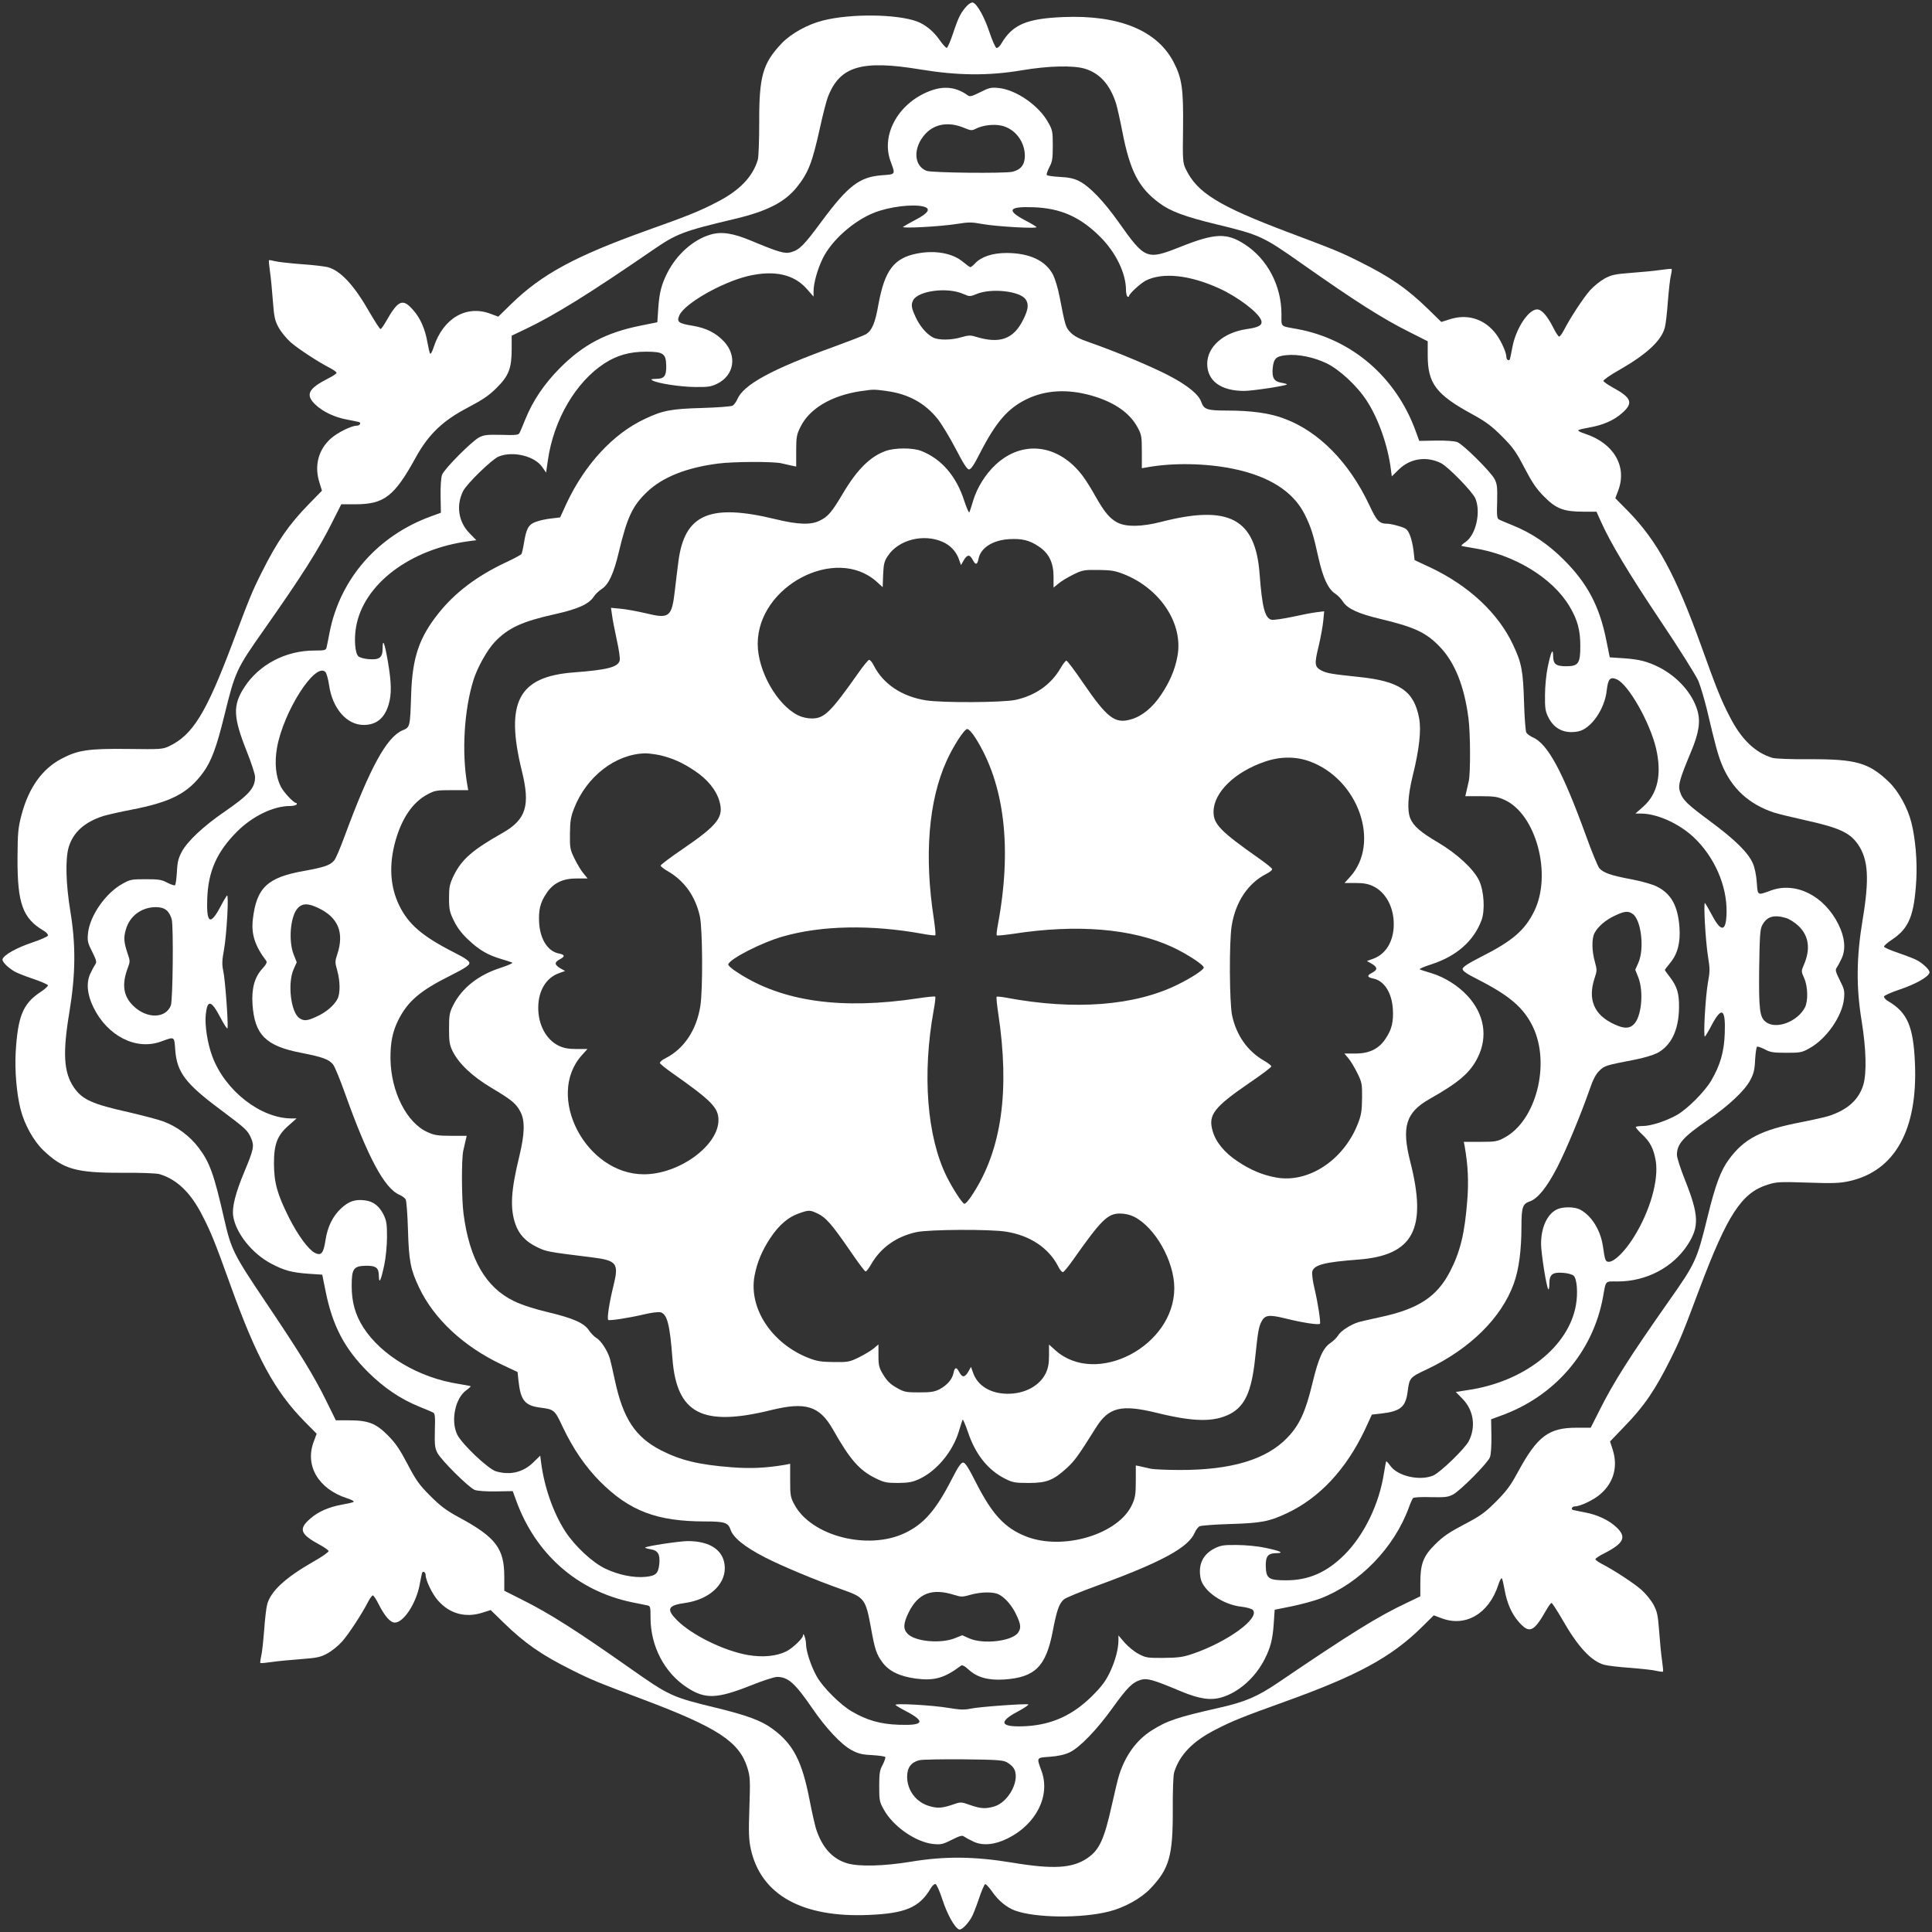
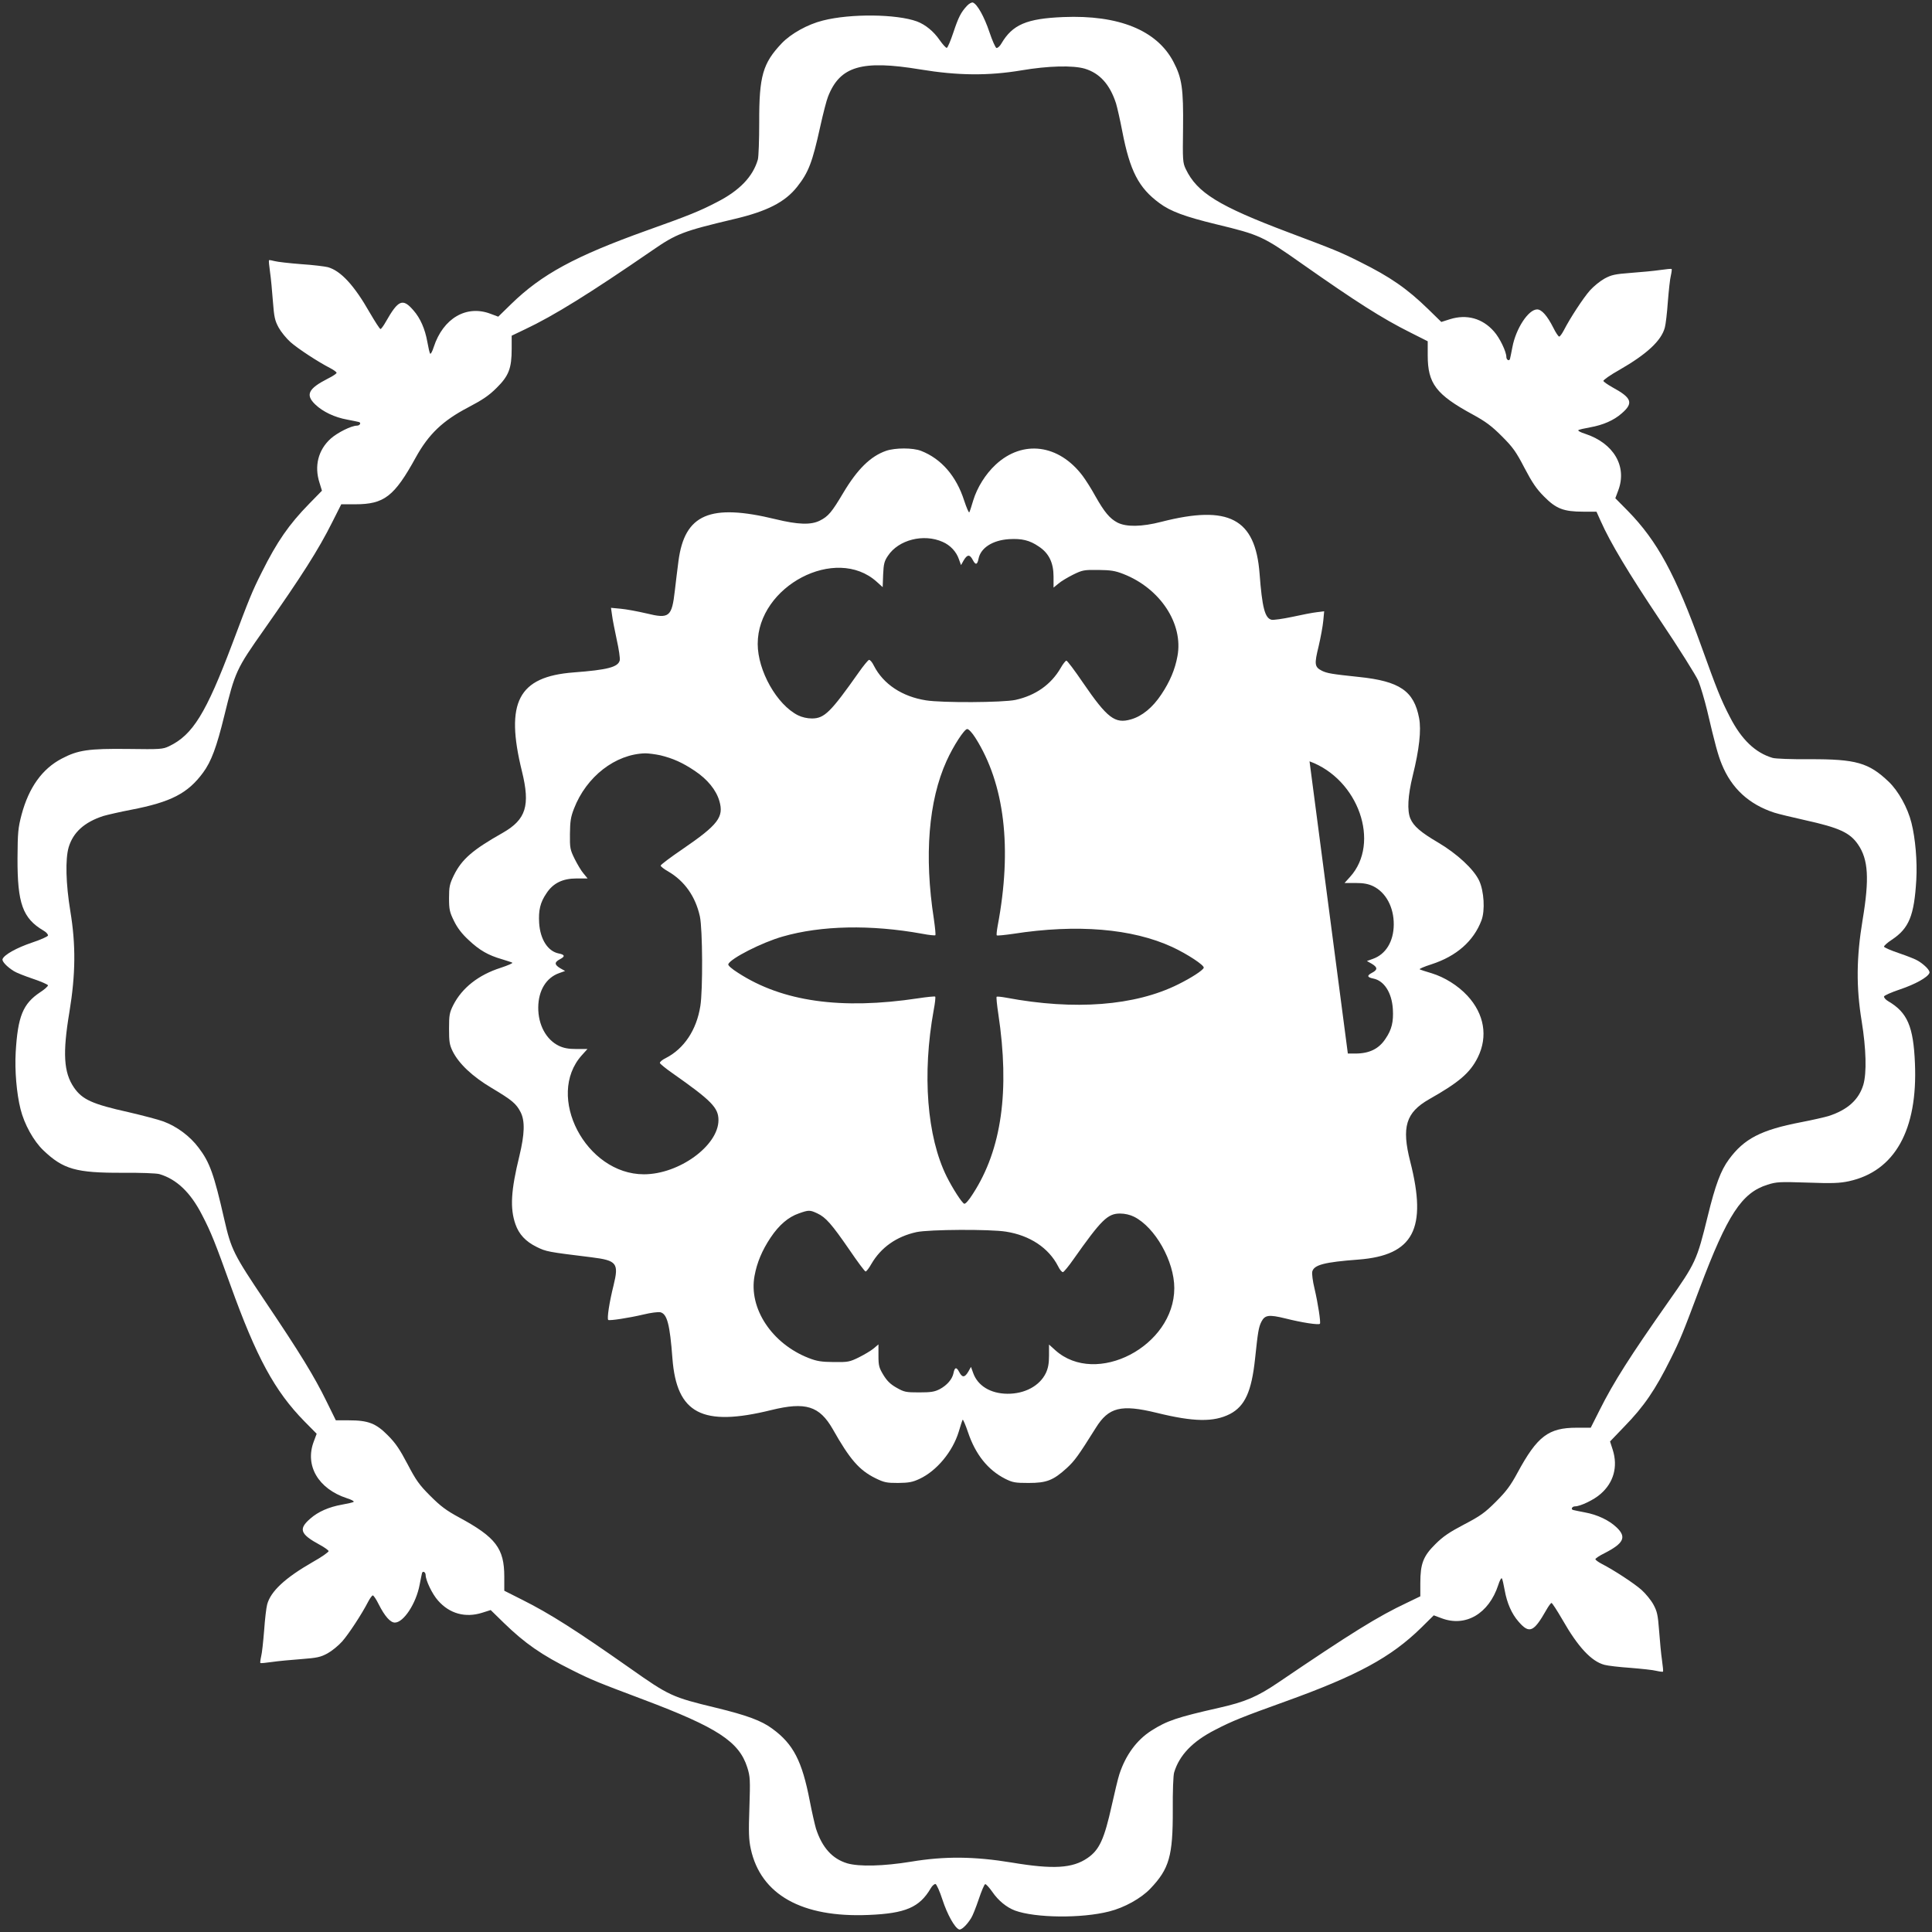
<svg xmlns="http://www.w3.org/2000/svg" version="1.0" width="1280pt" height="1280pt" viewBox="0 0 1280 1280" preserveAspectRatio="xMidYMid meet">
  <rect x="0" y="0" width="1280" height="1280" fill="#333333" stroke="none" />
  <g transform="translate(0,1280) scale(0.1,-0.1)" fill="#ffffff" stroke="none">
    <path d="M6407 12762 c-41 -44 -57 -76 -91 -178 -18 -54 -37 -99 -43 -101 -5 -2 -27 22 -48 52 -39 57 -94 102 -150 123 -134 49 -439 53 -623 6 -101 -25 -212 -87 -273 -151 -125 -132 -150 -216 -149 -523 0 -118 -4 -229 -9 -247 -33 -114 -122 -206 -271 -282 -113 -59 -187 -89 -465 -188 -477 -171 -697 -291 -899 -488 l-85 -83 -51 19 c-160 61 -314 -30 -376 -219 -9 -29 -20 -50 -24 -45 -4 4 -12 40 -19 79 -15 84 -46 156 -92 208 -71 82 -100 70 -183 -76 -15 -27 -31 -48 -35 -48 -5 0 -37 50 -72 110 -102 179 -191 276 -277 300 -20 5 -100 15 -178 20 -77 6 -156 15 -174 20 -19 5 -35 8 -38 6 -2 -2 1 -37 7 -78 6 -40 14 -127 19 -194 8 -105 13 -128 38 -174 16 -29 51 -72 79 -97 50 -44 183 -131 263 -172 23 -12 42 -26 42 -31 0 -5 -26 -23 -59 -39 -129 -66 -149 -107 -82 -171 50 -48 128 -85 211 -100 36 -7 71 -14 78 -16 17 -5 6 -24 -13 -24 -37 0 -129 -46 -174 -86 -83 -75 -110 -182 -74 -293 l16 -52 -85 -87 c-134 -137 -212 -250 -313 -452 -65 -129 -82 -172 -196 -475 -174 -461 -262 -604 -419 -679 -42 -20 -58 -21 -270 -18 -262 3 -333 -7 -441 -64 -130 -68 -218 -192 -266 -371 -23 -88 -26 -117 -27 -288 -1 -301 34 -399 173 -481 18 -10 30 -25 29 -32 -2 -7 -49 -28 -106 -47 -101 -34 -184 -80 -195 -109 -6 -14 28 -51 75 -80 15 -10 71 -32 124 -50 54 -18 100 -38 102 -44 1 -5 -22 -27 -52 -46 -114 -76 -148 -159 -162 -397 -7 -121 6 -274 32 -377 25 -101 87 -212 151 -273 132 -126 217 -150 523 -149 118 1 229 -3 247 -9 114 -34 206 -122 282 -271 59 -113 88 -187 188 -465 172 -478 293 -701 489 -901 l82 -83 -19 -51 c-61 -160 30 -314 219 -376 29 -9 50 -20 45 -24 -4 -4 -40 -12 -79 -19 -84 -15 -156 -46 -208 -92 -80 -69 -68 -103 63 -174 30 -16 56 -35 58 -41 2 -6 -46 -40 -107 -74 -181 -104 -277 -193 -300 -280 -6 -22 -15 -99 -20 -172 -6 -73 -14 -151 -20 -173 -5 -22 -7 -41 -5 -43 2 -2 36 1 77 7 40 6 127 14 194 19 105 8 128 13 174 38 29 16 72 51 97 79 44 50 131 183 172 263 12 23 26 42 31 42 5 0 23 -26 39 -59 40 -79 77 -121 107 -121 58 0 141 127 164 250 7 36 14 71 16 78 5 17 24 6 24 -13 0 -35 44 -127 82 -169 76 -87 181 -116 292 -81 l57 18 87 -85 c141 -137 251 -213 452 -313 129 -65 172 -82 475 -196 488 -184 632 -278 686 -449 19 -60 20 -81 14 -265 -6 -164 -4 -213 9 -274 66 -304 339 -457 781 -438 244 10 337 50 411 176 10 18 25 30 32 29 7 -2 28 -48 46 -104 32 -98 81 -186 110 -197 14 -6 51 28 80 75 10 15 32 71 50 124 18 54 37 99 43 101 5 2 27 -22 48 -52 39 -57 94 -102 150 -123 134 -49 439 -53 623 -6 101 25 212 87 273 151 126 132 150 217 149 523 -1 118 3 229 9 247 34 114 122 206 271 282 113 59 187 88 465 188 478 172 701 293 901 489 l83 82 51 -19 c160 -61 314 30 376 219 9 29 20 50 24 45 4 -4 12 -40 19 -79 15 -84 46 -156 92 -208 71 -82 100 -70 183 76 15 27 31 48 35 48 5 0 37 -50 72 -110 103 -181 192 -277 279 -300 22 -6 99 -15 172 -20 73 -6 151 -14 173 -20 22 -5 41 -7 43 -5 2 2 -1 36 -7 77 -6 40 -14 127 -19 194 -8 105 -13 128 -38 174 -16 29 -51 72 -79 97 -50 44 -183 131 -263 172 -23 12 -42 26 -42 31 0 5 26 23 59 39 129 66 149 107 82 171 -50 48 -128 85 -211 100 -36 7 -71 14 -78 16 -17 5 -6 24 13 24 35 0 127 44 169 82 87 75 116 181 81 292 l-18 56 94 98 c131 134 207 246 308 450 61 122 80 168 192 467 184 488 278 632 449 686 60 19 81 20 265 14 164 -6 213 -4 274 9 304 66 457 339 438 781 -10 244 -50 337 -176 411 -18 10 -30 25 -29 32 2 7 49 28 106 47 101 34 184 80 195 109 6 14 -28 51 -75 80 -15 10 -71 32 -124 50 -54 18 -100 38 -102 44 -1 5 22 27 52 46 114 76 148 159 162 397 7 121 -6 274 -32 377 -25 101 -87 212 -151 273 -132 126 -217 150 -523 149 -118 -1 -229 3 -247 9 -114 34 -206 122 -282 271 -59 113 -88 187 -188 465 -172 478 -293 701 -489 901 l-82 83 19 51 c61 160 -30 314 -219 376 -29 9 -50 20 -45 24 4 4 40 12 79 19 84 15 156 46 208 92 80 69 68 103 -63 174 -30 17 -56 35 -58 41 -2 6 46 40 107 74 181 104 277 193 300 280 6 22 15 99 20 172 6 73 14 151 20 173 5 22 7 41 5 43 -2 2 -36 -1 -77 -7 -40 -6 -127 -14 -194 -19 -105 -8 -128 -13 -174 -38 -29 -16 -72 -51 -97 -79 -44 -50 -131 -183 -172 -263 -12 -23 -26 -42 -31 -42 -5 0 -23 26 -39 59 -40 79 -77 121 -107 121 -58 0 -141 -127 -164 -250 -7 -36 -14 -71 -16 -78 -5 -17 -24 -6 -24 13 0 35 -44 127 -82 169 -76 87 -181 116 -292 81 l-57 -18 -87 85 c-141 137 -251 213 -452 313 -129 65 -172 82 -475 196 -461 174 -604 262 -679 419 -20 42 -21 58 -18 270 3 262 -7 333 -64 441 -110 209 -363 311 -729 296 -244 -10 -337 -50 -411 -176 -10 -18 -25 -30 -32 -29 -7 2 -28 49 -47 106 -34 101 -80 184 -109 195 -7 3 -25 -6 -39 -21z m-310 -422 c248 -41 451 -43 671 -6 177 30 340 34 419 11 99 -30 166 -104 207 -230 8 -27 27 -110 41 -183 51 -265 109 -377 247 -478 72 -54 170 -90 376 -140 290 -70 309 -79 570 -263 356 -250 528 -360 714 -453 l117 -59 0 -93 c0 -187 55 -260 298 -392 86 -47 125 -76 193 -144 73 -73 94 -102 150 -210 51 -97 79 -139 130 -190 80 -81 130 -100 260 -100 l87 0 28 -62 c63 -142 182 -341 394 -658 124 -184 237 -365 253 -401 15 -37 41 -125 58 -195 53 -226 72 -296 97 -357 65 -160 180 -266 348 -321 28 -9 120 -31 205 -50 225 -50 296 -82 350 -161 68 -99 76 -226 30 -501 -41 -248 -43 -443 -6 -669 30 -185 34 -344 11 -422 -30 -99 -104 -166 -230 -207 -27 -8 -110 -27 -183 -41 -265 -51 -377 -109 -478 -247 -53 -72 -89 -167 -140 -376 -72 -293 -79 -309 -263 -570 -250 -356 -360 -528 -453 -714 l-59 -117 -93 0 c-187 0 -261 -56 -392 -298 -47 -87 -75 -124 -144 -193 -73 -73 -103 -94 -210 -150 -97 -51 -139 -79 -190 -130 -81 -80 -100 -130 -100 -259 l0 -87 -87 -42 c-194 -91 -372 -202 -857 -531 -136 -92 -217 -127 -391 -166 -278 -63 -343 -85 -447 -151 -97 -62 -170 -161 -212 -289 -9 -27 -31 -120 -50 -205 -50 -225 -82 -296 -161 -350 -99 -68 -226 -76 -501 -30 -249 41 -444 43 -667 6 -183 -30 -345 -34 -424 -11 -99 30 -166 104 -207 230 -8 28 -27 110 -41 183 -51 265 -109 377 -247 478 -72 54 -170 90 -376 140 -290 70 -309 79 -570 263 -356 250 -528 360 -714 453 l-117 59 0 93 c0 187 -56 261 -298 392 -87 47 -124 75 -193 144 -73 73 -94 103 -150 210 -51 97 -79 139 -130 190 -79 80 -130 100 -259 100 l-86 0 -60 122 c-83 170 -179 326 -406 663 -213 317 -227 345 -274 550 -67 294 -95 374 -169 471 -57 76 -142 140 -233 174 -32 12 -135 39 -229 61 -243 54 -309 84 -364 164 -68 99 -76 226 -30 501 41 249 43 444 6 667 -30 183 -34 345 -11 424 30 99 104 166 230 207 28 8 110 27 183 41 265 51 377 109 478 247 53 72 89 167 140 376 72 293 79 309 263 570 250 356 360 528 453 714 l59 117 92 0 c192 0 259 51 402 311 85 154 179 243 345 330 97 51 139 79 190 130 81 80 100 130 100 259 l0 87 88 42 c191 90 432 240 842 522 162 112 204 128 545 209 217 51 336 112 416 213 76 96 101 162 153 398 19 86 42 176 52 200 79 202 224 244 611 180z" />
-     <path d="M6174 12202 c-214 -74 -339 -287 -275 -467 34 -94 37 -89 -55 -96 -149 -11 -224 -68 -400 -305 -119 -161 -146 -188 -203 -205 -41 -12 -82 0 -264 76 -122 51 -197 62 -269 41 -114 -33 -225 -131 -288 -256 -38 -76 -52 -130 -59 -235 l-6 -90 -114 -23 c-226 -46 -377 -125 -532 -281 -104 -105 -179 -216 -229 -340 -17 -42 -34 -83 -39 -91 -6 -12 -29 -14 -118 -11 -95 2 -116 0 -149 -17 -49 -26 -229 -207 -245 -247 -7 -18 -11 -76 -10 -141 l2 -111 -63 -23 c-354 -128 -604 -413 -674 -768 -8 -42 -17 -87 -20 -99 -4 -21 -10 -23 -82 -23 -189 0 -366 -93 -463 -243 -78 -120 -75 -197 17 -428 30 -75 54 -150 54 -167 0 -73 -41 -119 -207 -233 -134 -92 -241 -192 -278 -261 -23 -43 -30 -68 -33 -136 -3 -45 -8 -85 -13 -87 -4 -3 -27 5 -51 17 -36 20 -58 23 -143 23 -92 0 -104 -2 -153 -30 -112 -61 -217 -212 -229 -328 -5 -51 -2 -64 28 -123 27 -54 31 -69 21 -82 -7 -10 -22 -37 -33 -61 -29 -61 -22 -141 21 -227 93 -188 281 -284 445 -225 94 34 89 37 96 -55 11 -149 68 -224 304 -399 167 -125 177 -135 200 -189 20 -48 16 -71 -46 -219 -59 -141 -83 -236 -74 -294 17 -113 126 -249 252 -315 87 -46 137 -59 248 -67 l90 -6 23 -114 c46 -226 125 -377 281 -532 105 -104 216 -179 340 -229 42 -17 83 -34 91 -39 12 -6 14 -29 11 -118 -2 -95 0 -116 17 -149 26 -49 207 -229 247 -245 18 -7 76 -11 141 -10 l111 2 23 -63 c128 -354 406 -598 765 -673 44 -9 90 -18 103 -21 21 -4 22 -10 22 -82 0 -189 93 -366 243 -463 120 -78 197 -75 428 17 75 30 150 54 167 54 73 0 119 -41 233 -207 92 -134 192 -241 261 -278 43 -23 68 -30 136 -33 45 -3 85 -8 87 -13 3 -4 -5 -27 -17 -51 -20 -36 -23 -58 -23 -143 0 -92 2 -104 30 -153 61 -112 212 -217 328 -229 51 -5 64 -2 123 28 54 27 69 31 82 21 10 -7 37 -22 61 -33 61 -29 141 -22 227 21 188 93 284 281 225 445 -34 94 -37 89 55 96 55 4 98 14 130 29 68 32 183 152 286 296 96 133 130 168 187 185 41 12 81 1 264 -76 122 -51 197 -62 269 -41 114 33 225 131 288 256 38 76 52 130 59 235 l6 90 114 23 c63 13 148 36 190 52 260 100 489 337 586 605 10 28 22 54 27 60 5 5 54 8 117 6 93 -2 114 0 147 17 49 26 229 207 245 247 7 18 11 76 10 141 l-2 111 63 23 c358 128 611 422 678 785 21 116 11 105 98 105 189 0 366 93 463 243 78 120 75 197 -17 428 -30 75 -54 150 -54 167 0 73 41 119 207 233 134 92 241 192 278 261 23 43 30 68 33 136 3 45 8 85 13 87 4 3 27 -5 51 -17 36 -20 58 -23 143 -23 92 0 104 2 153 30 112 61 217 212 229 328 5 51 2 64 -28 123 -27 54 -31 69 -21 82 7 10 22 37 33 61 29 61 22 141 -21 227 -93 188 -281 284 -445 225 -94 -34 -89 -37 -96 54 -3 46 -14 99 -26 125 -31 71 -116 155 -279 276 -161 119 -188 146 -205 203 -12 41 0 82 76 264 51 122 62 197 41 269 -33 114 -131 225 -256 288 -76 38 -130 52 -235 59 l-90 6 -23 114 c-45 225 -125 376 -281 532 -105 105 -214 178 -340 229 -42 17 -83 34 -91 39 -12 6 -14 29 -11 118 2 95 0 116 -17 149 -26 49 -207 229 -247 245 -18 7 -76 11 -141 10 l-111 -2 -23 63 c-130 359 -422 611 -785 678 -116 21 -105 11 -105 98 0 189 -93 366 -243 463 -120 78 -197 75 -428 -17 -222 -88 -233 -83 -407 163 -101 142 -192 237 -262 273 -33 17 -68 25 -128 28 -45 2 -85 8 -87 13 -3 4 5 27 17 51 20 36 23 58 23 143 0 92 -2 104 -30 153 -61 112 -212 217 -328 229 -51 5 -64 2 -123 -28 -54 -27 -69 -31 -82 -21 -72 53 -151 64 -238 34z m218 -251 c39 -16 47 -17 71 -5 45 24 118 33 170 22 90 -19 156 -104 157 -199 0 -60 -26 -93 -82 -107 -54 -12 -533 -7 -569 6 -86 33 -91 153 -10 243 63 70 159 85 263 40z m-272 -520 c49 -13 31 -43 -52 -86 -42 -22 -80 -44 -85 -48 -12 -12 246 2 354 19 81 13 100 13 170 0 93 -17 372 -33 360 -20 -5 5 -38 25 -75 44 -126 67 -110 93 53 87 182 -6 312 -64 445 -197 103 -103 170 -241 170 -352 0 -20 5 -40 10 -43 6 -3 10 -2 10 3 0 15 74 83 111 103 111 56 289 38 485 -51 124 -56 264 -162 280 -213 10 -30 -15 -46 -94 -57 -156 -22 -264 -117 -264 -231 1 -114 92 -179 246 -179 58 1 272 33 282 43 3 2 -13 7 -35 11 -50 8 -65 32 -59 98 7 63 22 78 90 85 79 8 181 -13 267 -54 85 -41 202 -149 266 -248 77 -118 140 -296 160 -455 l6 -46 48 47 c76 73 184 88 279 40 49 -26 208 -189 227 -234 37 -90 4 -238 -64 -287 -18 -12 -31 -24 -29 -26 2 -2 37 -8 78 -15 270 -41 528 -198 640 -389 52 -88 70 -156 70 -261 0 -114 -13 -133 -93 -133 -69 0 -87 14 -87 68 -1 58 -14 30 -36 -74 -10 -47 -18 -130 -18 -185 -1 -85 2 -107 22 -147 39 -78 107 -111 197 -94 85 16 177 147 190 272 9 78 23 93 69 72 77 -37 216 -283 257 -453 41 -174 12 -305 -85 -390 l-51 -45 36 0 c107 0 253 -66 350 -157 138 -130 221 -321 218 -496 -2 -129 -34 -137 -94 -25 -23 43 -45 81 -49 85 -11 12 3 -249 20 -354 13 -81 13 -100 0 -170 -17 -93 -33 -372 -20 -360 5 5 25 38 44 75 67 126 93 110 87 -53 -4 -123 -30 -212 -89 -313 -43 -74 -159 -190 -228 -229 -71 -40 -172 -73 -225 -73 -23 0 -44 -3 -47 -6 -3 -3 14 -24 39 -47 56 -52 79 -97 93 -180 20 -127 -39 -332 -143 -499 -81 -131 -172 -202 -191 -152 -4 9 -11 48 -16 86 -16 109 -76 205 -153 245 -38 19 -117 19 -155 -1 -63 -33 -102 -120 -102 -227 0 -62 36 -289 48 -301 4 -4 7 13 7 38 0 61 21 77 93 71 29 -2 60 -11 68 -19 22 -21 29 -114 15 -194 -48 -277 -344 -510 -719 -564 l-77 -12 46 -47 c73 -76 88 -185 40 -279 -26 -50 -189 -208 -236 -228 -90 -37 -235 -4 -284 65 -13 18 -25 31 -27 29 -2 -2 -8 -37 -15 -78 -31 -203 -130 -408 -260 -539 -118 -118 -238 -171 -389 -171 -115 0 -132 12 -134 94 -1 67 15 86 73 86 53 1 22 15 -79 36 -47 10 -130 18 -185 18 -85 1 -107 -2 -147 -22 -78 -39 -111 -107 -94 -197 16 -85 147 -177 272 -190 35 -4 69 -14 75 -22 46 -55 -168 -211 -399 -290 -65 -22 -95 -26 -192 -27 -107 -1 -119 1 -166 26 -29 15 -70 49 -93 75 l-41 48 0 -32 c0 -58 -21 -137 -57 -213 -28 -58 -55 -94 -117 -156 -127 -126 -263 -189 -433 -200 -173 -10 -196 24 -63 95 46 25 79 46 72 49 -19 6 -324 -16 -380 -28 -41 -9 -71 -8 -144 4 -109 19 -367 33 -355 20 5 -5 38 -25 75 -44 126 -67 110 -93 -53 -87 -123 4 -212 30 -313 89 -74 43 -190 159 -229 228 -39 68 -73 171 -73 219 0 31 -19 85 -20 55 0 -18 -68 -83 -109 -104 -66 -33 -156 -42 -256 -25 -159 28 -371 132 -470 231 -72 73 -61 98 54 114 155 22 263 117 263 231 -1 114 -92 179 -246 179 -58 -1 -272 -33 -282 -43 -3 -2 13 -7 35 -11 50 -8 65 -32 59 -98 -7 -63 -22 -78 -90 -85 -79 -8 -181 13 -267 54 -85 40 -202 149 -266 247 -79 122 -139 293 -160 456 l-6 46 -48 -47 c-67 -64 -152 -84 -245 -57 -52 16 -226 180 -257 244 -44 91 -13 241 60 293 18 13 31 25 29 27 -2 2 -37 8 -78 15 -263 40 -512 187 -632 373 -54 84 -78 169 -78 276 0 114 12 132 92 134 70 1 88 -13 88 -68 1 -58 14 -30 36 74 10 47 18 129 18 185 0 85 -3 107 -23 148 -28 56 -67 87 -121 94 -65 9 -108 -5 -157 -50 -58 -53 -93 -123 -107 -216 -13 -86 -29 -103 -71 -81 -43 23 -112 117 -170 232 -78 156 -99 230 -100 358 0 131 22 188 99 255 l51 45 -32 0 c-206 0 -441 183 -526 410 -32 85 -51 206 -44 277 11 103 36 98 97 -18 24 -46 45 -78 47 -72 7 20 -15 325 -28 381 -9 43 -8 70 5 140 18 100 33 371 20 359 -5 -5 -25 -38 -44 -75 -67 -126 -93 -110 -87 53 6 182 64 312 197 445 103 103 241 170 352 170 20 0 40 5 43 10 3 6 2 10 -3 10 -16 0 -82 70 -102 109 -33 66 -42 156 -25 256 42 239 253 571 321 503 7 -7 18 -46 24 -86 22 -156 118 -266 231 -265 84 1 137 45 164 136 20 68 19 142 -5 283 -22 127 -35 160 -35 88 0 -61 -21 -77 -93 -71 -29 2 -60 11 -68 19 -22 21 -29 114 -15 194 49 284 359 518 751 569 l46 6 -47 48 c-73 76 -88 184 -40 279 26 49 189 208 234 227 94 39 240 4 290 -70 l25 -36 12 83 c39 268 184 516 374 640 83 54 168 78 276 78 114 0 132 -12 134 -92 1 -70 -13 -88 -68 -88 -31 -1 -37 -3 -24 -10 33 -20 185 -43 283 -44 86 -1 107 2 147 22 112 55 133 184 45 279 -53 57 -118 90 -209 105 -94 15 -107 26 -86 71 37 78 282 217 453 258 174 41 305 12 390 -85 l45 -51 0 36 c0 52 26 146 61 217 58 119 204 249 341 303 101 40 259 59 328 40z m-5018 -4661 c15 -11 30 -37 36 -62 12 -54 7 -533 -6 -569 -34 -88 -159 -90 -248 -4 -67 64 -79 143 -37 253 15 40 15 47 0 90 -27 80 -29 109 -13 164 25 89 103 147 197 148 31 0 54 -6 71 -20z m10731 -52 c23 -7 60 -31 83 -53 68 -65 80 -152 36 -255 -19 -44 -19 -45 1 -90 25 -56 27 -152 5 -195 -51 -96 -193 -148 -260 -95 -40 31 -46 83 -43 356 3 206 6 257 19 282 31 60 77 74 159 50z m-5165 -5592 c17 -9 38 -26 46 -38 51 -72 -29 -229 -129 -257 -57 -16 -87 -14 -157 10 -58 21 -64 21 -107 6 -78 -27 -108 -29 -163 -13 -88 25 -148 104 -148 195 0 60 26 95 80 109 19 5 150 7 291 6 211 -2 262 -5 287 -18z" />
-     <path d="M6074 11120 c-152 -30 -213 -112 -254 -336 -22 -125 -42 -172 -82 -198 -13 -8 -106 -44 -207 -81 -418 -151 -606 -253 -647 -352 -8 -18 -22 -36 -31 -41 -10 -5 -101 -12 -203 -15 -205 -6 -259 -16 -379 -73 -209 -98 -395 -300 -516 -556 l-44 -96 -58 -7 c-32 -3 -78 -13 -102 -22 -50 -18 -64 -44 -80 -142 -5 -33 -13 -66 -16 -71 -3 -6 -52 -32 -108 -58 -188 -89 -332 -198 -440 -333 -130 -162 -175 -295 -183 -539 -7 -219 -7 -218 -58 -239 -105 -46 -215 -247 -382 -699 -29 -79 -60 -153 -71 -164 -27 -31 -66 -44 -198 -68 -244 -43 -316 -111 -340 -322 -11 -98 14 -175 89 -274 7 -9 -1 -25 -27 -53 -51 -56 -71 -132 -64 -236 14 -201 88 -275 321 -320 143 -28 185 -43 213 -78 11 -14 46 -99 78 -189 152 -426 263 -633 362 -674 18 -8 36 -22 41 -31 5 -10 12 -101 15 -203 6 -205 17 -261 73 -379 98 -208 295 -392 549 -512 l104 -49 6 -57 c14 -131 42 -166 146 -179 91 -12 94 -14 148 -130 69 -144 147 -258 244 -357 197 -198 378 -267 701 -267 127 0 150 -8 166 -54 17 -53 94 -115 226 -183 119 -61 335 -151 513 -214 148 -52 156 -62 191 -252 26 -145 36 -175 75 -229 44 -60 114 -94 222 -109 123 -16 190 3 299 85 9 7 25 -1 53 -27 56 -51 131 -71 235 -64 204 14 276 86 321 321 26 137 42 182 73 209 11 11 110 51 219 91 430 157 608 254 649 353 8 18 22 36 31 41 10 5 101 12 203 15 204 6 259 16 377 72 215 101 391 290 515 551 l47 102 63 7 c127 15 161 43 174 146 12 91 14 94 130 148 282 134 491 339 573 566 34 93 51 222 51 379 0 127 8 150 54 166 53 17 115 94 183 226 61 120 153 340 214 514 23 68 42 104 66 127 34 33 41 35 237 73 54 10 119 30 145 43 93 49 143 152 145 301 1 94 -12 139 -60 202 -19 24 -34 46 -34 48 0 2 16 23 35 46 49 59 69 134 62 234 -10 143 -54 224 -149 272 -29 15 -103 36 -173 49 -136 26 -181 42 -209 73 -10 12 -50 108 -88 214 -157 432 -255 612 -355 654 -18 8 -36 22 -41 31 -5 10 -12 101 -15 203 -6 205 -16 259 -73 379 -98 209 -294 392 -549 512 l-103 48 -7 63 c-4 35 -15 82 -25 105 -16 37 -24 43 -71 57 -29 9 -63 16 -75 16 -56 0 -72 16 -123 126 -133 281 -333 485 -561 570 -96 37 -220 54 -384 54 -127 0 -150 8 -166 54 -17 53 -94 115 -226 183 -120 61 -340 153 -514 214 -68 23 -104 42 -127 66 -33 34 -35 41 -73 237 -10 54 -30 119 -43 145 -49 94 -154 144 -307 145 -94 0 -168 -24 -211 -70 -12 -13 -26 -24 -30 -24 -4 0 -26 16 -49 35 -69 58 -185 79 -306 55z m307 -267 c43 -19 45 -19 94 1 98 38 282 17 320 -37 22 -32 18 -67 -16 -135 -64 -129 -155 -162 -314 -113 -35 11 -50 10 -95 -3 -66 -20 -152 -21 -188 -2 -43 22 -89 76 -116 136 -28 60 -31 82 -16 111 34 63 226 88 331 42z m-505 -644 c141 -19 251 -79 335 -183 27 -34 81 -123 120 -198 52 -100 76 -138 89 -138 13 0 33 30 70 103 108 211 187 302 313 363 125 60 268 68 426 24 152 -43 257 -115 309 -214 25 -46 27 -61 27 -159 l0 -109 35 6 c171 31 387 27 566 -9 241 -49 401 -150 478 -303 42 -84 58 -136 91 -287 30 -133 64 -208 111 -238 17 -11 40 -35 52 -54 30 -46 102 -79 245 -113 230 -55 305 -90 397 -186 98 -102 162 -261 189 -473 13 -99 14 -359 2 -416 -5 -22 -12 -53 -16 -70 l-7 -30 104 0 c87 0 111 -4 155 -24 210 -94 317 -494 198 -737 -62 -127 -144 -198 -352 -303 -90 -46 -123 -68 -123 -81 0 -13 29 -33 103 -70 211 -108 302 -187 363 -313 118 -246 21 -624 -190 -735 -46 -25 -61 -27 -159 -27 l-109 0 6 -30 c22 -127 27 -233 17 -359 -17 -218 -46 -337 -113 -468 -87 -169 -210 -250 -462 -304 -61 -13 -126 -28 -144 -33 -53 -16 -120 -59 -137 -89 -9 -15 -32 -37 -51 -50 -48 -32 -79 -100 -119 -267 -45 -188 -86 -277 -166 -360 -139 -145 -372 -215 -714 -214 -82 0 -168 4 -190 8 -22 5 -53 12 -70 16 l-30 6 0 -103 c0 -87 -4 -111 -24 -155 -89 -198 -458 -309 -704 -212 -139 55 -222 144 -328 351 -52 103 -74 138 -88 138 -14 0 -33 -28 -71 -102 -108 -212 -187 -303 -313 -364 -246 -118 -624 -21 -735 190 -25 46 -27 61 -27 159 l0 109 -30 -6 c-127 -22 -233 -27 -359 -17 -218 17 -337 46 -468 113 -169 87 -250 210 -304 462 -13 61 -28 126 -33 144 -16 53 -59 120 -89 137 -15 9 -37 32 -50 51 -32 48 -102 80 -270 120 -93 22 -176 49 -227 74 -187 90 -295 278 -334 579 -13 99 -14 359 -2 416 5 22 12 54 16 70 l7 30 -104 0 c-87 0 -111 4 -155 24 -139 62 -243 268 -246 486 -1 108 14 181 52 257 63 125 144 194 344 294 96 48 127 69 127 83 0 14 -27 33 -102 71 -212 108 -303 187 -364 313 -60 125 -68 268 -24 426 43 152 115 257 214 309 46 25 61 27 159 27 l109 0 -6 35 c-38 214 -21 498 41 695 26 84 92 201 142 253 88 92 181 135 398 183 152 34 225 67 256 115 11 17 35 40 54 52 46 30 79 102 113 245 55 230 90 305 186 397 102 98 261 162 473 189 99 13 359 14 416 2 22 -5 54 -12 70 -16 l30 -6 0 103 c0 92 3 109 28 159 60 123 207 209 402 238 85 12 85 12 171 0z m-3771 -3423 c135 -62 177 -164 130 -307 -16 -47 -16 -55 -1 -108 20 -71 21 -153 2 -189 -22 -43 -76 -89 -136 -116 -63 -30 -87 -32 -117 -11 -57 40 -79 233 -37 325 l20 45 -20 50 c-37 94 -22 260 29 311 30 30 66 30 130 0z m8712 -41 c57 -40 79 -233 37 -325 l-20 -45 20 -50 c37 -94 22 -260 -29 -311 -30 -30 -66 -30 -130 0 -135 62 -177 164 -130 307 16 47 16 55 1 108 -20 71 -21 153 -2 189 22 43 76 89 136 116 63 30 87 32 117 11z m-4494 -4512 c44 -14 54 -14 106 1 71 20 153 21 189 2 43 -22 89 -76 116 -136 30 -63 32 -87 11 -117 -40 -57 -233 -79 -325 -37 l-45 20 -50 -20 c-94 -37 -260 -22 -311 29 -32 32 -30 69 7 144 63 126 154 161 302 114z" />
-     <path d="M5870 9813 c-103 -36 -190 -122 -283 -278 -76 -128 -99 -156 -155 -184 -59 -30 -145 -27 -293 9 -435 106 -603 34 -644 -277 -7 -54 -18 -142 -24 -196 -20 -175 -37 -188 -188 -151 -60 14 -136 28 -171 31 l-64 6 7 -49 c3 -27 18 -100 31 -162 14 -62 23 -124 20 -137 -11 -45 -81 -63 -306 -80 -366 -28 -455 -197 -342 -655 56 -228 27 -319 -126 -407 -200 -113 -272 -175 -325 -282 -28 -58 -32 -75 -32 -151 0 -76 4 -93 33 -152 22 -45 52 -85 98 -127 71 -67 129 -100 219 -126 33 -10 64 -20 69 -23 6 -3 -29 -18 -77 -34 -147 -47 -256 -133 -314 -247 -25 -50 -28 -66 -28 -156 0 -86 3 -107 24 -150 41 -82 130 -167 260 -244 134 -80 161 -103 190 -159 30 -59 27 -145 -8 -291 -56 -228 -63 -346 -26 -452 23 -66 67 -114 140 -150 65 -32 73 -33 365 -69 167 -21 181 -39 145 -186 -28 -111 -45 -223 -35 -229 10 -6 135 13 233 36 48 12 99 18 112 15 45 -11 63 -80 80 -306 28 -366 197 -455 655 -342 228 56 319 27 407 -126 113 -200 175 -272 282 -325 59 -29 75 -32 151 -32 71 1 95 5 142 27 114 53 220 181 260 313 11 38 23 74 26 79 2 4 19 -34 36 -85 49 -145 131 -248 245 -306 50 -25 66 -28 156 -28 119 0 163 17 253 99 52 48 76 81 192 266 85 137 168 157 402 100 247 -61 379 -63 487 -8 99 52 143 149 166 365 19 181 24 210 42 246 23 45 49 49 159 22 111 -28 223 -45 229 -35 6 10 -13 135 -36 233 -12 48 -18 99 -15 112 11 45 80 63 306 80 365 28 457 204 343 650 -58 228 -29 324 125 412 198 112 272 175 323 278 68 138 43 287 -69 408 -63 68 -152 123 -237 149 -38 11 -74 23 -79 26 -5 3 30 18 77 33 167 54 280 154 332 291 25 66 17 194 -15 263 -36 77 -147 179 -272 253 -116 68 -163 109 -184 159 -22 52 -17 151 16 285 43 173 57 301 42 380 -34 180 -128 245 -399 273 -180 19 -210 24 -245 41 -49 25 -51 43 -22 161 14 60 28 136 31 170 l6 63 -49 -6 c-27 -3 -100 -17 -163 -31 -62 -13 -124 -22 -137 -19 -44 11 -62 81 -79 306 -28 365 -204 457 -650 343 -131 -34 -234 -35 -292 -5 -51 27 -86 69 -146 175 -25 46 -63 106 -84 134 -158 210 -397 241 -576 75 -68 -63 -123 -152 -149 -237 -11 -38 -23 -74 -26 -79 -3 -6 -18 29 -34 77 -52 163 -152 278 -286 330 -54 21 -171 21 -232 0z m375 -603 c51 -22 91 -65 108 -115 l14 -39 18 32 c24 40 40 40 60 2 18 -35 30 -33 38 8 14 72 93 123 202 130 84 5 136 -7 196 -48 68 -44 99 -108 99 -200 l0 -73 33 27 c17 15 61 41 97 59 61 30 72 32 165 31 83 -1 112 -5 168 -27 243 -95 398 -329 358 -544 -16 -88 -50 -169 -107 -254 -57 -86 -127 -144 -201 -165 -106 -31 -157 8 -318 243 -55 81 -104 146 -110 146 -5 0 -23 -22 -38 -49 -64 -110 -167 -182 -299 -211 -85 -18 -487 -20 -593 -3 -159 25 -283 108 -345 229 -11 23 -26 41 -33 39 -7 -3 -37 -39 -67 -82 -187 -265 -228 -306 -311 -306 -31 0 -66 8 -92 21 -140 70 -267 295 -267 473 0 384 518 655 788 412 l40 -36 3 83 c3 71 8 90 32 125 70 106 236 148 362 92z m217 -1298 c194 -306 245 -731 148 -1245 -6 -33 -9 -61 -6 -64 3 -3 52 2 108 10 423 66 789 35 1054 -87 101 -47 215 -122 209 -138 -7 -18 -83 -67 -170 -110 -285 -142 -686 -173 -1138 -88 -33 6 -61 9 -64 6 -3 -3 2 -54 11 -113 77 -510 22 -899 -168 -1192 -27 -43 -50 -69 -58 -66 -16 7 -76 100 -116 180 -131 264 -163 679 -86 1103 9 46 13 86 10 89 -3 3 -54 -2 -113 -11 -510 -77 -899 -22 -1192 168 -43 27 -69 50 -66 58 15 38 223 144 360 183 257 74 585 80 923 19 46 -9 86 -13 89 -10 3 3 -2 52 -10 108 -65 418 -35 783 84 1046 45 100 118 212 137 212 10 0 33 -25 54 -58z m-2087 -116 c82 -20 146 -48 228 -103 84 -56 142 -127 163 -200 31 -106 -8 -157 -243 -318 -81 -55 -146 -104 -146 -110 0 -5 22 -23 49 -38 110 -64 182 -167 211 -299 18 -85 20 -487 3 -593 -25 -159 -108 -283 -229 -345 -23 -11 -41 -26 -39 -33 3 -7 40 -37 83 -67 259 -182 305 -229 305 -311 0 -169 -261 -359 -494 -359 -385 0 -655 518 -411 789 l37 41 -73 0 c-53 0 -84 6 -116 21 -85 41 -138 140 -137 255 1 112 53 197 139 227 l39 14 -32 18 c-40 24 -40 40 -2 60 35 18 33 30 -8 38 -72 14 -123 93 -130 202 -5 84 7 136 48 196 44 68 108 99 200 99 l73 0 -27 33 c-15 17 -41 61 -59 97 -30 61 -32 72 -31 165 1 83 5 112 27 168 82 212 274 361 472 366 22 0 67 -6 100 -13z m4301 -40 c324 -118 472 -540 269 -765 l-37 -41 73 0 c53 0 84 -6 116 -21 85 -41 138 -140 137 -255 -1 -112 -53 -197 -139 -227 l-39 -14 32 -18 c40 -24 40 -40 2 -60 -35 -18 -33 -30 8 -38 72 -14 123 -93 130 -202 5 -84 -7 -136 -48 -196 -44 -68 -108 -99 -200 -99 l-73 0 27 -32 c15 -18 41 -62 59 -98 30 -61 32 -72 31 -165 -1 -83 -5 -112 -27 -168 -94 -243 -329 -398 -544 -358 -88 16 -169 50 -254 107 -86 57 -144 127 -165 201 -31 106 8 157 243 318 81 55 146 104 146 110 0 5 -22 23 -49 38 -110 64 -182 167 -211 299 -18 85 -20 487 -3 593 25 159 108 283 229 345 23 11 41 26 39 33 -3 7 -40 37 -83 67 -259 182 -305 229 -305 311 0 128 140 265 341 333 101 35 203 35 295 2z m-3261 -2995 c56 -26 95 -71 211 -239 55 -81 104 -147 109 -146 6 1 23 23 38 50 64 110 167 182 299 211 85 18 487 20 593 3 159 -25 283 -108 345 -229 11 -23 26 -41 33 -39 7 3 37 39 67 82 187 265 228 306 311 306 31 0 66 -8 92 -21 140 -70 267 -295 267 -473 0 -385 -518 -655 -789 -411 l-41 37 0 -73 c0 -53 -6 -84 -21 -116 -41 -85 -140 -138 -255 -137 -112 1 -197 53 -227 139 l-14 39 -18 -32 c-24 -40 -40 -40 -60 -2 -18 35 -30 33 -38 -8 -8 -39 -42 -79 -90 -105 -35 -18 -58 -22 -137 -22 -88 0 -99 2 -150 31 -41 23 -63 45 -87 84 -29 48 -33 62 -33 128 l0 75 -32 -27 c-18 -15 -62 -41 -98 -59 -61 -30 -72 -32 -165 -31 -83 1 -112 5 -168 27 -243 95 -398 329 -358 544 16 88 50 169 106 253 56 84 118 137 188 161 65 23 73 23 122 0z" />
+     <path d="M5870 9813 c-103 -36 -190 -122 -283 -278 -76 -128 -99 -156 -155 -184 -59 -30 -145 -27 -293 9 -435 106 -603 34 -644 -277 -7 -54 -18 -142 -24 -196 -20 -175 -37 -188 -188 -151 -60 14 -136 28 -171 31 l-64 6 7 -49 c3 -27 18 -100 31 -162 14 -62 23 -124 20 -137 -11 -45 -81 -63 -306 -80 -366 -28 -455 -197 -342 -655 56 -228 27 -319 -126 -407 -200 -113 -272 -175 -325 -282 -28 -58 -32 -75 -32 -151 0 -76 4 -93 33 -152 22 -45 52 -85 98 -127 71 -67 129 -100 219 -126 33 -10 64 -20 69 -23 6 -3 -29 -18 -77 -34 -147 -47 -256 -133 -314 -247 -25 -50 -28 -66 -28 -156 0 -86 3 -107 24 -150 41 -82 130 -167 260 -244 134 -80 161 -103 190 -159 30 -59 27 -145 -8 -291 -56 -228 -63 -346 -26 -452 23 -66 67 -114 140 -150 65 -32 73 -33 365 -69 167 -21 181 -39 145 -186 -28 -111 -45 -223 -35 -229 10 -6 135 13 233 36 48 12 99 18 112 15 45 -11 63 -80 80 -306 28 -366 197 -455 655 -342 228 56 319 27 407 -126 113 -200 175 -272 282 -325 59 -29 75 -32 151 -32 71 1 95 5 142 27 114 53 220 181 260 313 11 38 23 74 26 79 2 4 19 -34 36 -85 49 -145 131 -248 245 -306 50 -25 66 -28 156 -28 119 0 163 17 253 99 52 48 76 81 192 266 85 137 168 157 402 100 247 -61 379 -63 487 -8 99 52 143 149 166 365 19 181 24 210 42 246 23 45 49 49 159 22 111 -28 223 -45 229 -35 6 10 -13 135 -36 233 -12 48 -18 99 -15 112 11 45 80 63 306 80 365 28 457 204 343 650 -58 228 -29 324 125 412 198 112 272 175 323 278 68 138 43 287 -69 408 -63 68 -152 123 -237 149 -38 11 -74 23 -79 26 -5 3 30 18 77 33 167 54 280 154 332 291 25 66 17 194 -15 263 -36 77 -147 179 -272 253 -116 68 -163 109 -184 159 -22 52 -17 151 16 285 43 173 57 301 42 380 -34 180 -128 245 -399 273 -180 19 -210 24 -245 41 -49 25 -51 43 -22 161 14 60 28 136 31 170 l6 63 -49 -6 c-27 -3 -100 -17 -163 -31 -62 -13 -124 -22 -137 -19 -44 11 -62 81 -79 306 -28 365 -204 457 -650 343 -131 -34 -234 -35 -292 -5 -51 27 -86 69 -146 175 -25 46 -63 106 -84 134 -158 210 -397 241 -576 75 -68 -63 -123 -152 -149 -237 -11 -38 -23 -74 -26 -79 -3 -6 -18 29 -34 77 -52 163 -152 278 -286 330 -54 21 -171 21 -232 0z m375 -603 c51 -22 91 -65 108 -115 l14 -39 18 32 c24 40 40 40 60 2 18 -35 30 -33 38 8 14 72 93 123 202 130 84 5 136 -7 196 -48 68 -44 99 -108 99 -200 l0 -73 33 27 c17 15 61 41 97 59 61 30 72 32 165 31 83 -1 112 -5 168 -27 243 -95 398 -329 358 -544 -16 -88 -50 -169 -107 -254 -57 -86 -127 -144 -201 -165 -106 -31 -157 8 -318 243 -55 81 -104 146 -110 146 -5 0 -23 -22 -38 -49 -64 -110 -167 -182 -299 -211 -85 -18 -487 -20 -593 -3 -159 25 -283 108 -345 229 -11 23 -26 41 -33 39 -7 -3 -37 -39 -67 -82 -187 -265 -228 -306 -311 -306 -31 0 -66 8 -92 21 -140 70 -267 295 -267 473 0 384 518 655 788 412 l40 -36 3 83 c3 71 8 90 32 125 70 106 236 148 362 92z m217 -1298 c194 -306 245 -731 148 -1245 -6 -33 -9 -61 -6 -64 3 -3 52 2 108 10 423 66 789 35 1054 -87 101 -47 215 -122 209 -138 -7 -18 -83 -67 -170 -110 -285 -142 -686 -173 -1138 -88 -33 6 -61 9 -64 6 -3 -3 2 -54 11 -113 77 -510 22 -899 -168 -1192 -27 -43 -50 -69 -58 -66 -16 7 -76 100 -116 180 -131 264 -163 679 -86 1103 9 46 13 86 10 89 -3 3 -54 -2 -113 -11 -510 -77 -899 -22 -1192 168 -43 27 -69 50 -66 58 15 38 223 144 360 183 257 74 585 80 923 19 46 -9 86 -13 89 -10 3 3 -2 52 -10 108 -65 418 -35 783 84 1046 45 100 118 212 137 212 10 0 33 -25 54 -58z m-2087 -116 c82 -20 146 -48 228 -103 84 -56 142 -127 163 -200 31 -106 -8 -157 -243 -318 -81 -55 -146 -104 -146 -110 0 -5 22 -23 49 -38 110 -64 182 -167 211 -299 18 -85 20 -487 3 -593 -25 -159 -108 -283 -229 -345 -23 -11 -41 -26 -39 -33 3 -7 40 -37 83 -67 259 -182 305 -229 305 -311 0 -169 -261 -359 -494 -359 -385 0 -655 518 -411 789 l37 41 -73 0 c-53 0 -84 6 -116 21 -85 41 -138 140 -137 255 1 112 53 197 139 227 l39 14 -32 18 c-40 24 -40 40 -2 60 35 18 33 30 -8 38 -72 14 -123 93 -130 202 -5 84 7 136 48 196 44 68 108 99 200 99 l73 0 -27 33 c-15 17 -41 61 -59 97 -30 61 -32 72 -31 165 1 83 5 112 27 168 82 212 274 361 472 366 22 0 67 -6 100 -13z m4301 -40 c324 -118 472 -540 269 -765 l-37 -41 73 0 c53 0 84 -6 116 -21 85 -41 138 -140 137 -255 -1 -112 -53 -197 -139 -227 l-39 -14 32 -18 c40 -24 40 -40 2 -60 -35 -18 -33 -30 8 -38 72 -14 123 -93 130 -202 5 -84 -7 -136 -48 -196 -44 -68 -108 -99 -200 -99 l-73 0 27 -32 z m-3261 -2995 c56 -26 95 -71 211 -239 55 -81 104 -147 109 -146 6 1 23 23 38 50 64 110 167 182 299 211 85 18 487 20 593 3 159 -25 283 -108 345 -229 11 -23 26 -41 33 -39 7 3 37 39 67 82 187 265 228 306 311 306 31 0 66 -8 92 -21 140 -70 267 -295 267 -473 0 -385 -518 -655 -789 -411 l-41 37 0 -73 c0 -53 -6 -84 -21 -116 -41 -85 -140 -138 -255 -137 -112 1 -197 53 -227 139 l-14 39 -18 -32 c-24 -40 -40 -40 -60 -2 -18 35 -30 33 -38 -8 -8 -39 -42 -79 -90 -105 -35 -18 -58 -22 -137 -22 -88 0 -99 2 -150 31 -41 23 -63 45 -87 84 -29 48 -33 62 -33 128 l0 75 -32 -27 c-18 -15 -62 -41 -98 -59 -61 -30 -72 -32 -165 -31 -83 1 -112 5 -168 27 -243 95 -398 329 -358 544 16 88 50 169 106 253 56 84 118 137 188 161 65 23 73 23 122 0z" />
  </g>
</svg>